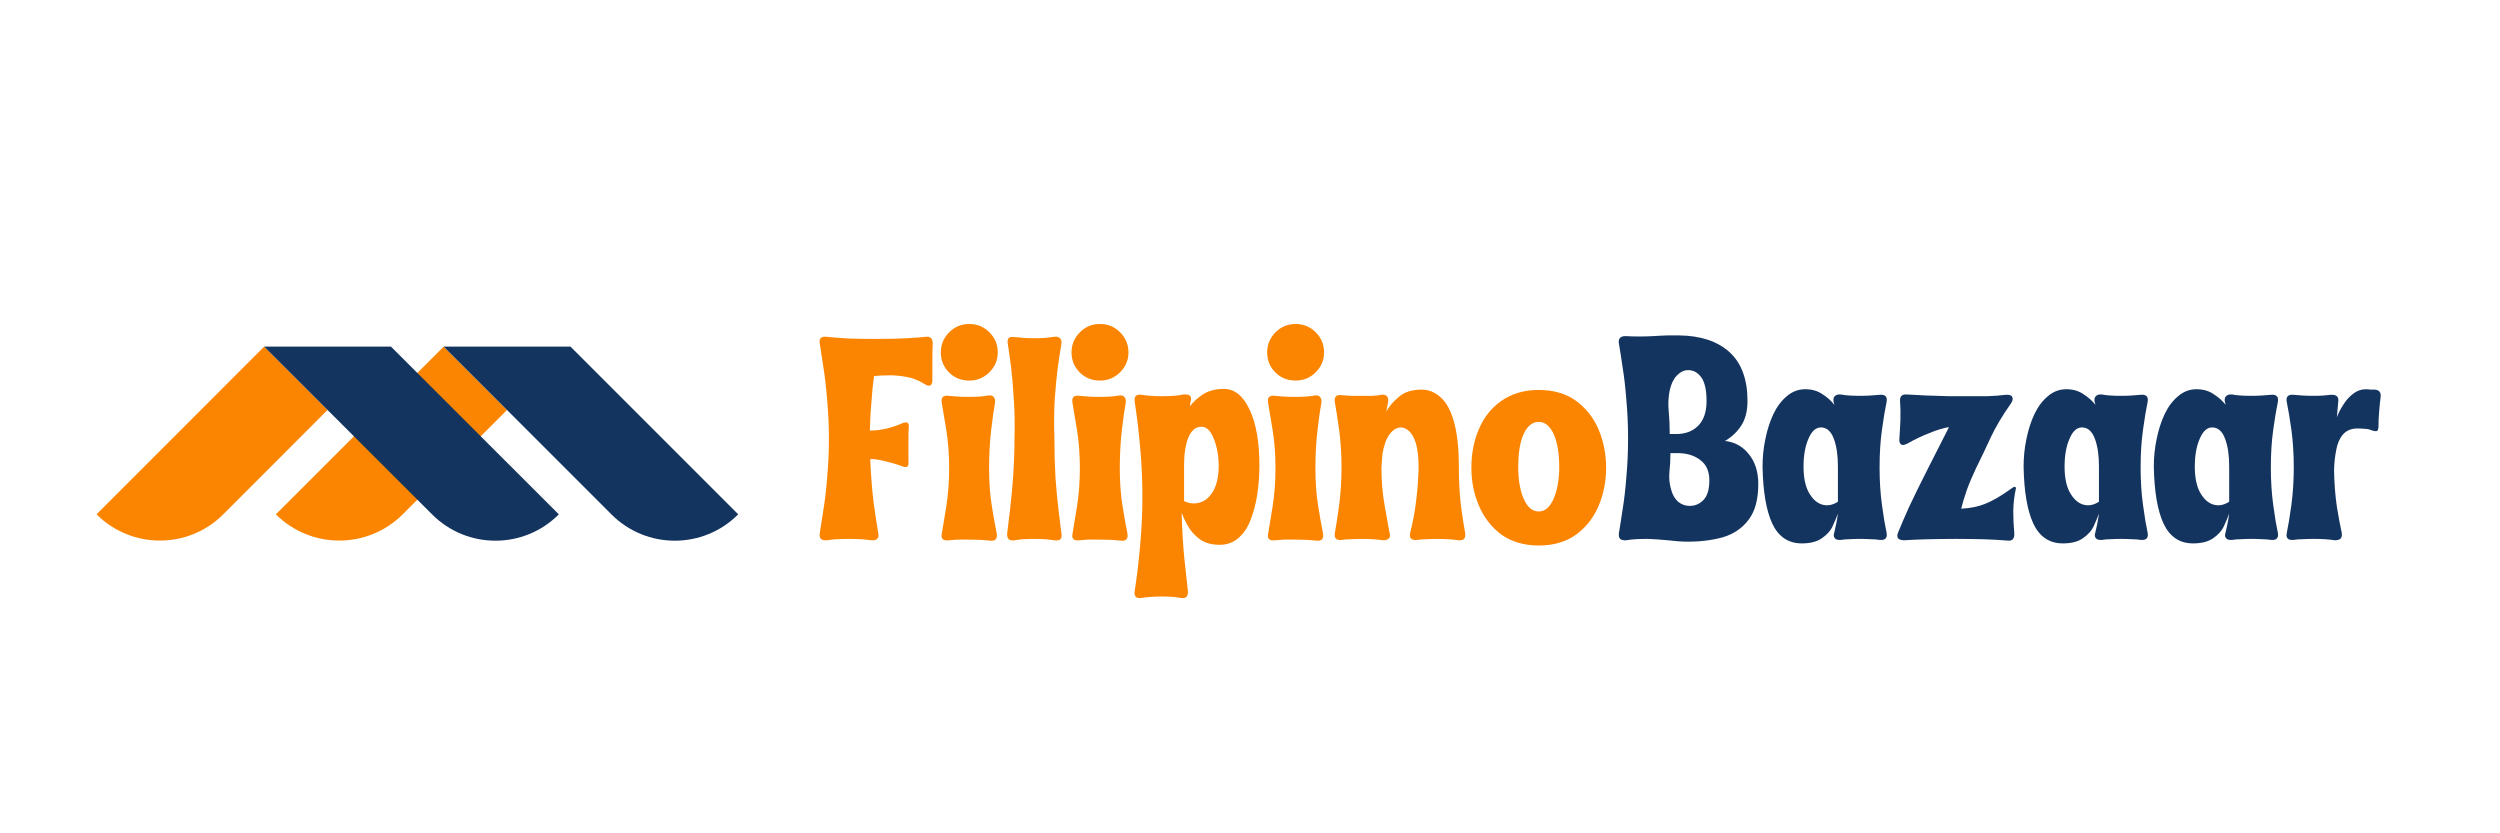
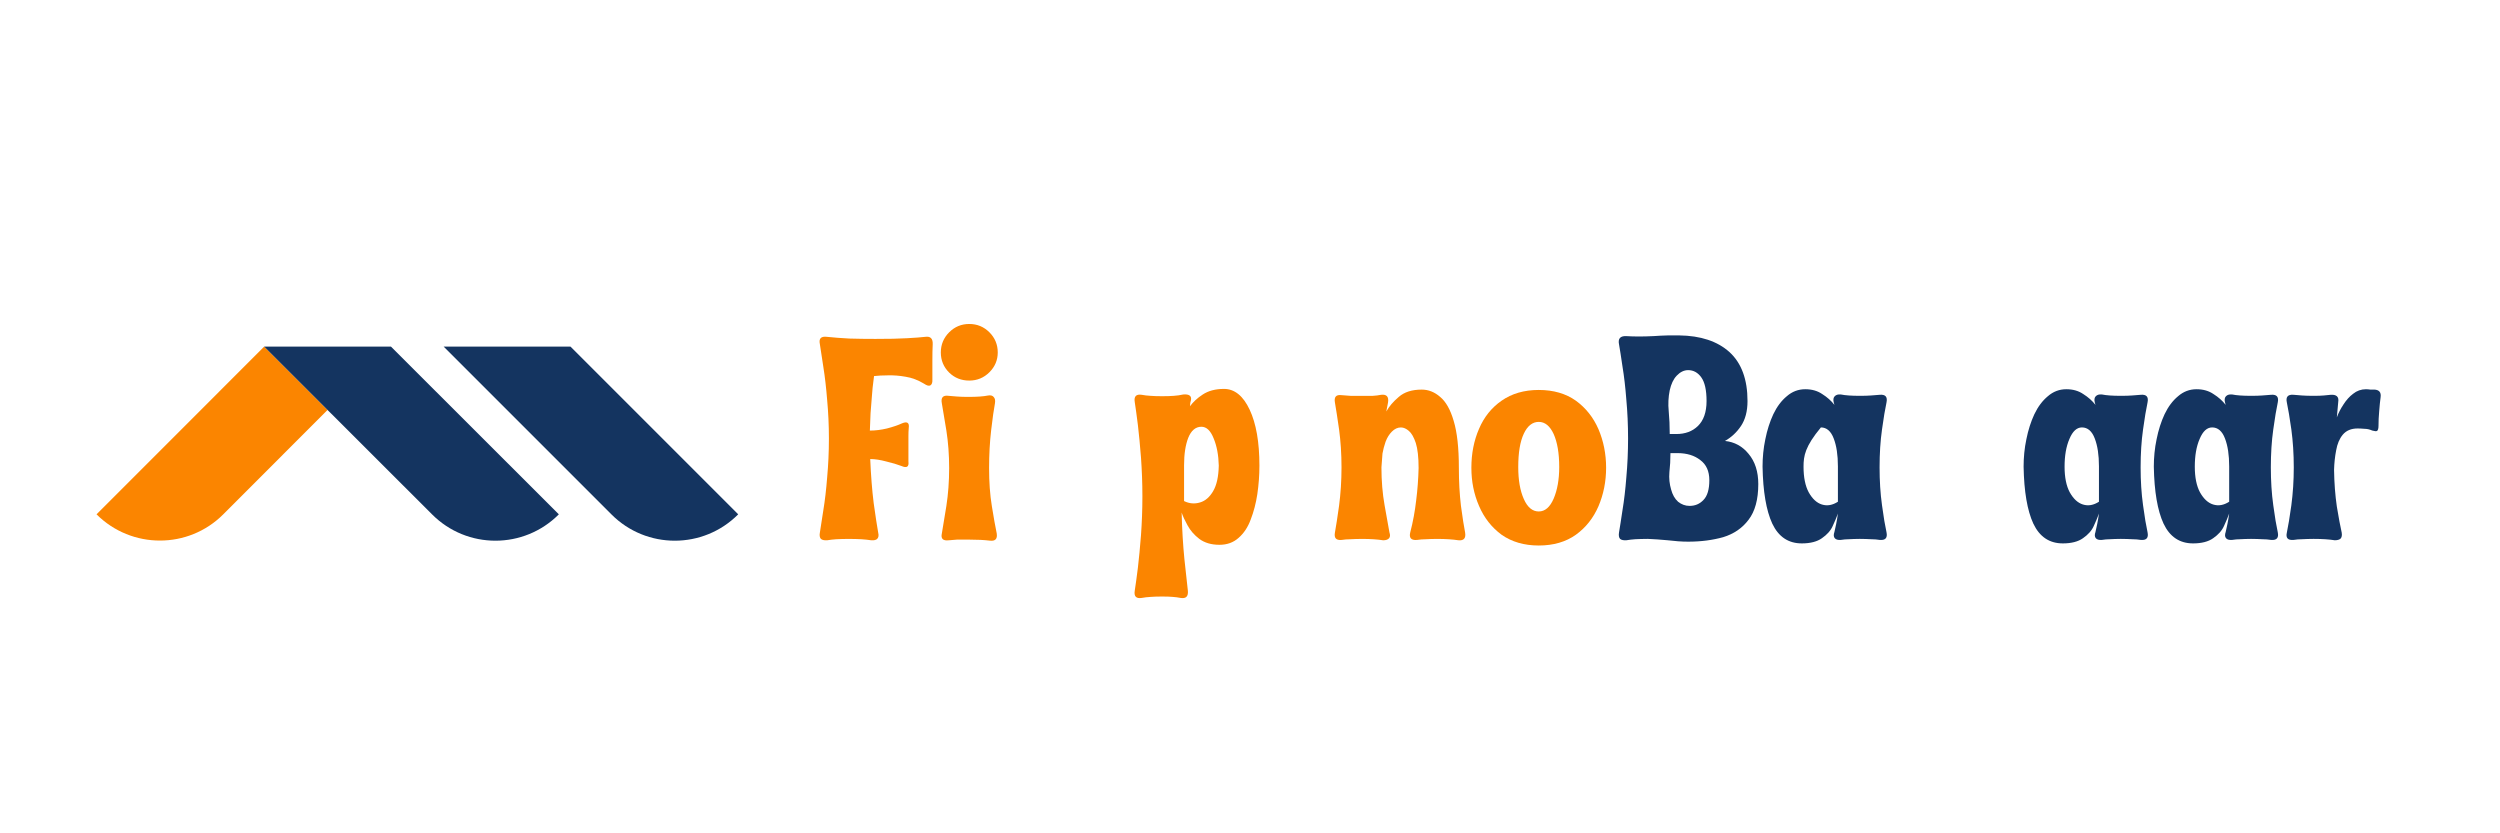
<svg xmlns="http://www.w3.org/2000/svg" width="150" viewBox="0 0 112.5 37.5" height="50" preserveAspectRatio="xMidYMid meet">
  <defs>
    <g />
    <clipPath id="2b7d155b4f">
-       <path d="M 12 15.586 L 23 15.586 L 23 24.742 L 12 24.742 Z M 12 15.586 " clip-rule="nonzero" />
-     </clipPath>
+       </clipPath>
    <clipPath id="e3e0e3cc60">
      <path d="M 19 15.586 L 33.371 15.586 L 33.371 24.742 L 19 24.742 Z M 19 15.586 " clip-rule="nonzero" />
    </clipPath>
    <clipPath id="54781001eb">
      <path d="M 4.152 15.586 L 15 15.586 L 15 24.742 L 4.152 24.742 Z M 4.152 15.586 " clip-rule="nonzero" />
    </clipPath>
    <clipPath id="19b8ca3493">
      <path d="M 11 15.586 L 26 15.586 L 26 24.742 L 11 24.742 Z M 11 15.586 " clip-rule="nonzero" />
    </clipPath>
  </defs>
  <g fill="#fb8500" fill-opacity="1">
    <g transform="translate(36.613, 24.282)">
      <g>
        <path d="M 2.594 0.031 C 2.457 0.008 2.312 -0.004 2.156 -0.016 C 2 -0.023 1.805 -0.031 1.578 -0.031 C 1.359 -0.031 1.172 -0.023 1.016 -0.016 C 0.867 -0.004 0.734 0.008 0.609 0.031 C 0.484 0.039 0.391 0.02 0.328 -0.031 C 0.273 -0.094 0.258 -0.188 0.281 -0.312 C 0.32 -0.562 0.375 -0.898 0.438 -1.328 C 0.508 -1.754 0.566 -2.242 0.609 -2.797 C 0.66 -3.359 0.688 -3.941 0.688 -4.547 C 0.688 -5.148 0.66 -5.727 0.609 -6.281 C 0.566 -6.832 0.508 -7.328 0.438 -7.766 C 0.375 -8.203 0.32 -8.547 0.281 -8.797 C 0.227 -9.047 0.332 -9.156 0.594 -9.125 C 0.895 -9.094 1.234 -9.066 1.609 -9.047 C 1.992 -9.035 2.383 -9.031 2.781 -9.031 C 3.363 -9.031 3.836 -9.039 4.203 -9.062 C 4.566 -9.082 4.844 -9.102 5.031 -9.125 C 5.258 -9.156 5.367 -9.047 5.359 -8.797 C 5.348 -8.578 5.344 -8.332 5.344 -8.062 C 5.344 -7.789 5.344 -7.504 5.344 -7.203 C 5.352 -7.066 5.32 -6.977 5.25 -6.938 C 5.188 -6.906 5.094 -6.93 4.969 -7.016 C 4.695 -7.18 4.422 -7.285 4.141 -7.328 C 3.859 -7.379 3.594 -7.398 3.344 -7.391 C 3.102 -7.391 2.895 -7.379 2.719 -7.359 C 2.719 -7.359 2.707 -7.273 2.688 -7.109 C 2.664 -6.953 2.645 -6.742 2.625 -6.484 C 2.602 -6.234 2.582 -5.969 2.562 -5.688 C 2.551 -5.406 2.539 -5.145 2.531 -4.906 C 2.781 -4.906 3.035 -4.938 3.297 -5 C 3.566 -5.07 3.797 -5.148 3.984 -5.234 C 4.211 -5.328 4.312 -5.258 4.281 -5.031 C 4.27 -4.906 4.266 -4.781 4.266 -4.656 C 4.266 -4.531 4.266 -4.398 4.266 -4.266 C 4.266 -4.141 4.266 -4.016 4.266 -3.891 C 4.266 -3.766 4.266 -3.641 4.266 -3.516 C 4.297 -3.273 4.191 -3.207 3.953 -3.312 C 3.766 -3.383 3.535 -3.453 3.266 -3.516 C 3.004 -3.586 2.766 -3.625 2.547 -3.625 C 2.578 -2.895 2.629 -2.234 2.703 -1.641 C 2.785 -1.055 2.852 -0.613 2.906 -0.312 C 2.938 -0.188 2.922 -0.094 2.859 -0.031 C 2.805 0.02 2.719 0.039 2.594 0.031 Z M 2.594 0.031 " />
      </g>
    </g>
  </g>
  <g fill="#fb8500" fill-opacity="1">
    <g transform="translate(42.118, 24.282)">
      <g>
        <path d="M 1.5 -7.156 C 1.145 -7.156 0.844 -7.273 0.594 -7.516 C 0.344 -7.766 0.219 -8.066 0.219 -8.422 C 0.219 -8.773 0.344 -9.078 0.594 -9.328 C 0.844 -9.578 1.145 -9.703 1.5 -9.703 C 1.852 -9.703 2.156 -9.578 2.406 -9.328 C 2.656 -9.078 2.781 -8.773 2.781 -8.422 C 2.781 -8.078 2.656 -7.781 2.406 -7.531 C 2.156 -7.281 1.852 -7.156 1.5 -7.156 Z M 2.422 0.047 C 2.172 0.016 1.852 0 1.469 0 C 1.27 0 1.098 0 0.953 0 C 0.816 0.008 0.691 0.02 0.578 0.031 C 0.316 0.062 0.211 -0.039 0.266 -0.281 C 0.316 -0.582 0.383 -0.992 0.469 -1.516 C 0.551 -2.047 0.594 -2.613 0.594 -3.219 C 0.594 -3.82 0.551 -4.383 0.469 -4.906 C 0.383 -5.438 0.316 -5.844 0.266 -6.125 C 0.211 -6.395 0.316 -6.508 0.578 -6.469 C 0.691 -6.457 0.816 -6.445 0.953 -6.438 C 1.098 -6.426 1.27 -6.422 1.469 -6.422 C 1.844 -6.422 2.133 -6.441 2.344 -6.484 C 2.457 -6.504 2.539 -6.484 2.594 -6.422 C 2.656 -6.359 2.676 -6.266 2.656 -6.141 C 2.602 -5.859 2.547 -5.453 2.484 -4.922 C 2.422 -4.391 2.391 -3.82 2.391 -3.219 C 2.391 -2.594 2.43 -2.02 2.516 -1.5 C 2.598 -0.988 2.672 -0.582 2.734 -0.281 C 2.773 -0.031 2.672 0.078 2.422 0.047 Z M 2.422 0.047 " />
      </g>
    </g>
  </g>
  <g fill="#fb8500" fill-opacity="1">
    <g transform="translate(45.105, 24.282)">
      <g>
-         <path d="M 0.562 0.031 C 0.312 0.07 0.195 -0.035 0.219 -0.297 C 0.25 -0.547 0.289 -0.883 0.344 -1.312 C 0.395 -1.75 0.441 -2.242 0.484 -2.797 C 0.523 -3.359 0.547 -3.941 0.547 -4.547 C 0.566 -5.18 0.555 -5.773 0.516 -6.328 C 0.484 -6.879 0.441 -7.363 0.391 -7.781 C 0.336 -8.207 0.289 -8.539 0.25 -8.781 C 0.195 -9.051 0.301 -9.16 0.562 -9.109 C 0.676 -9.109 0.797 -9.098 0.922 -9.078 C 1.055 -9.066 1.223 -9.062 1.422 -9.062 C 1.629 -9.062 1.801 -9.066 1.938 -9.078 C 2.07 -9.098 2.203 -9.113 2.328 -9.125 C 2.441 -9.145 2.531 -9.125 2.594 -9.062 C 2.656 -9 2.676 -8.91 2.656 -8.797 C 2.613 -8.547 2.562 -8.207 2.5 -7.781 C 2.445 -7.363 2.398 -6.879 2.359 -6.328 C 2.328 -5.773 2.32 -5.18 2.344 -4.547 C 2.344 -3.941 2.359 -3.359 2.391 -2.797 C 2.43 -2.242 2.477 -1.75 2.531 -1.312 C 2.582 -0.883 2.625 -0.547 2.656 -0.297 C 2.707 -0.035 2.602 0.07 2.344 0.031 C 2.207 0.008 2.07 -0.004 1.938 -0.016 C 1.801 -0.023 1.629 -0.031 1.422 -0.031 C 1.223 -0.031 1.055 -0.023 0.922 -0.016 C 0.797 -0.004 0.676 0.008 0.562 0.031 Z M 0.562 0.031 " />
-       </g>
+         </g>
    </g>
  </g>
  <g fill="#fb8500" fill-opacity="1">
    <g transform="translate(48, 24.282)">
      <g>
-         <path d="M 1.5 -7.156 C 1.145 -7.156 0.844 -7.273 0.594 -7.516 C 0.344 -7.766 0.219 -8.066 0.219 -8.422 C 0.219 -8.773 0.344 -9.078 0.594 -9.328 C 0.844 -9.578 1.145 -9.703 1.5 -9.703 C 1.852 -9.703 2.156 -9.578 2.406 -9.328 C 2.656 -9.078 2.781 -8.773 2.781 -8.422 C 2.781 -8.078 2.656 -7.781 2.406 -7.531 C 2.156 -7.281 1.852 -7.156 1.5 -7.156 Z M 2.422 0.047 C 2.172 0.016 1.852 0 1.469 0 C 1.27 0 1.098 0 0.953 0 C 0.816 0.008 0.691 0.02 0.578 0.031 C 0.316 0.062 0.211 -0.039 0.266 -0.281 C 0.316 -0.582 0.383 -0.992 0.469 -1.516 C 0.551 -2.047 0.594 -2.613 0.594 -3.219 C 0.594 -3.82 0.551 -4.383 0.469 -4.906 C 0.383 -5.438 0.316 -5.844 0.266 -6.125 C 0.211 -6.395 0.316 -6.508 0.578 -6.469 C 0.691 -6.457 0.816 -6.445 0.953 -6.438 C 1.098 -6.426 1.27 -6.422 1.469 -6.422 C 1.844 -6.422 2.133 -6.441 2.344 -6.484 C 2.457 -6.504 2.539 -6.484 2.594 -6.422 C 2.656 -6.359 2.676 -6.266 2.656 -6.141 C 2.602 -5.859 2.547 -5.453 2.484 -4.922 C 2.422 -4.391 2.391 -3.82 2.391 -3.219 C 2.391 -2.594 2.43 -2.02 2.516 -1.5 C 2.598 -0.988 2.672 -0.582 2.734 -0.281 C 2.773 -0.031 2.672 0.078 2.422 0.047 Z M 2.422 0.047 " />
-       </g>
+         </g>
    </g>
  </g>
  <g fill="#fb8500" fill-opacity="1">
    <g transform="translate(50.986, 24.282)">
      <g>
        <path d="M 0.391 2.625 C 0.141 2.664 0.035 2.555 0.078 2.297 C 0.117 2.047 0.164 1.703 0.219 1.266 C 0.27 0.836 0.316 0.348 0.359 -0.203 C 0.398 -0.754 0.422 -1.336 0.422 -1.953 C 0.422 -2.555 0.398 -3.133 0.359 -3.688 C 0.316 -4.238 0.27 -4.727 0.219 -5.156 C 0.164 -5.594 0.117 -5.938 0.078 -6.188 C 0.035 -6.445 0.141 -6.555 0.391 -6.516 C 0.516 -6.492 0.648 -6.477 0.797 -6.469 C 0.941 -6.457 1.113 -6.453 1.312 -6.453 C 1.508 -6.453 1.68 -6.457 1.828 -6.469 C 1.973 -6.477 2.117 -6.5 2.266 -6.531 C 2.523 -6.551 2.641 -6.469 2.609 -6.281 C 2.586 -6.219 2.57 -6.125 2.562 -6 C 2.707 -6.195 2.898 -6.375 3.141 -6.531 C 3.391 -6.695 3.707 -6.781 4.094 -6.781 C 4.57 -6.781 4.957 -6.469 5.25 -5.844 C 5.539 -5.227 5.688 -4.391 5.688 -3.328 C 5.688 -2.898 5.656 -2.473 5.594 -2.047 C 5.531 -1.629 5.43 -1.25 5.297 -0.906 C 5.172 -0.562 4.988 -0.285 4.75 -0.078 C 4.52 0.129 4.234 0.234 3.891 0.234 C 3.523 0.234 3.223 0.145 2.984 -0.031 C 2.754 -0.207 2.578 -0.41 2.453 -0.641 C 2.328 -0.867 2.238 -1.062 2.188 -1.219 C 2.207 -0.445 2.25 0.25 2.312 0.875 C 2.383 1.508 2.438 1.988 2.469 2.312 C 2.488 2.562 2.379 2.664 2.141 2.625 C 2.023 2.602 1.906 2.586 1.781 2.578 C 1.664 2.566 1.508 2.562 1.312 2.562 C 1.113 2.562 0.941 2.566 0.797 2.578 C 0.648 2.586 0.516 2.602 0.391 2.625 Z M 2.297 -3.344 L 2.297 -1.734 C 2.535 -1.617 2.773 -1.598 3.016 -1.672 C 3.254 -1.742 3.453 -1.914 3.609 -2.188 C 3.766 -2.457 3.848 -2.836 3.859 -3.328 C 3.848 -3.805 3.77 -4.219 3.625 -4.562 C 3.488 -4.906 3.305 -5.078 3.078 -5.078 C 2.816 -5.078 2.617 -4.91 2.484 -4.578 C 2.359 -4.254 2.297 -3.844 2.297 -3.344 Z M 2.297 -3.344 " />
      </g>
    </g>
  </g>
  <g fill="#fb8500" fill-opacity="1">
    <g transform="translate(56.803, 24.282)">
      <g>
-         <path d="M 1.5 -7.156 C 1.145 -7.156 0.844 -7.273 0.594 -7.516 C 0.344 -7.766 0.219 -8.066 0.219 -8.422 C 0.219 -8.773 0.344 -9.078 0.594 -9.328 C 0.844 -9.578 1.145 -9.703 1.5 -9.703 C 1.852 -9.703 2.156 -9.578 2.406 -9.328 C 2.656 -9.078 2.781 -8.773 2.781 -8.422 C 2.781 -8.078 2.656 -7.781 2.406 -7.531 C 2.156 -7.281 1.852 -7.156 1.5 -7.156 Z M 2.422 0.047 C 2.172 0.016 1.852 0 1.469 0 C 1.27 0 1.098 0 0.953 0 C 0.816 0.008 0.691 0.02 0.578 0.031 C 0.316 0.062 0.211 -0.039 0.266 -0.281 C 0.316 -0.582 0.383 -0.992 0.469 -1.516 C 0.551 -2.047 0.594 -2.613 0.594 -3.219 C 0.594 -3.82 0.551 -4.383 0.469 -4.906 C 0.383 -5.438 0.316 -5.844 0.266 -6.125 C 0.211 -6.395 0.316 -6.508 0.578 -6.469 C 0.691 -6.457 0.816 -6.445 0.953 -6.438 C 1.098 -6.426 1.27 -6.422 1.469 -6.422 C 1.844 -6.422 2.133 -6.441 2.344 -6.484 C 2.457 -6.504 2.539 -6.484 2.594 -6.422 C 2.656 -6.359 2.676 -6.266 2.656 -6.141 C 2.602 -5.859 2.547 -5.453 2.484 -4.922 C 2.422 -4.391 2.391 -3.82 2.391 -3.219 C 2.391 -2.594 2.43 -2.02 2.516 -1.5 C 2.598 -0.988 2.672 -0.582 2.734 -0.281 C 2.773 -0.031 2.672 0.078 2.422 0.047 Z M 2.422 0.047 " />
-       </g>
+         </g>
    </g>
  </g>
  <g fill="#fb8500" fill-opacity="1">
    <g transform="translate(59.79, 24.282)">
      <g>
        <path d="M 2.453 0.031 C 2.203 -0.008 1.883 -0.031 1.5 -0.031 C 1.301 -0.031 1.129 -0.023 0.984 -0.016 C 0.836 -0.016 0.703 -0.004 0.578 0.016 C 0.336 0.035 0.238 -0.07 0.281 -0.312 C 0.332 -0.594 0.395 -1 0.469 -1.531 C 0.539 -2.07 0.578 -2.645 0.578 -3.25 C 0.578 -3.863 0.539 -4.43 0.469 -4.953 C 0.395 -5.473 0.332 -5.879 0.281 -6.172 C 0.238 -6.422 0.336 -6.531 0.578 -6.5 C 0.703 -6.488 0.836 -6.477 0.984 -6.469 C 1.129 -6.469 1.301 -6.469 1.5 -6.469 C 1.695 -6.469 1.859 -6.469 1.984 -6.469 C 2.117 -6.477 2.242 -6.492 2.359 -6.516 C 2.609 -6.547 2.711 -6.43 2.672 -6.172 L 2.594 -5.766 C 2.719 -5.992 2.906 -6.211 3.156 -6.422 C 3.406 -6.641 3.75 -6.75 4.188 -6.75 C 4.488 -6.75 4.766 -6.641 5.016 -6.422 C 5.273 -6.211 5.477 -5.852 5.625 -5.344 C 5.781 -4.832 5.859 -4.125 5.859 -3.219 C 5.859 -2.613 5.891 -2.047 5.953 -1.516 C 6.023 -0.992 6.086 -0.594 6.141 -0.312 C 6.18 -0.062 6.082 0.051 5.844 0.031 C 5.594 -0.008 5.27 -0.031 4.875 -0.031 C 4.676 -0.031 4.508 -0.023 4.375 -0.016 C 4.238 -0.016 4.102 -0.004 3.969 0.016 C 3.707 0.035 3.609 -0.078 3.672 -0.328 C 3.797 -0.805 3.883 -1.285 3.938 -1.766 C 4 -2.254 4.035 -2.738 4.047 -3.219 C 4.047 -3.707 4.004 -4.082 3.922 -4.344 C 3.836 -4.602 3.734 -4.785 3.609 -4.891 C 3.492 -4.992 3.375 -5.047 3.25 -5.047 C 3.102 -5.047 2.969 -4.984 2.844 -4.859 C 2.727 -4.742 2.633 -4.594 2.562 -4.406 C 2.5 -4.227 2.453 -4.051 2.422 -3.875 L 2.375 -3.25 C 2.375 -2.645 2.422 -2.078 2.516 -1.547 C 2.609 -1.016 2.68 -0.609 2.734 -0.328 C 2.773 -0.211 2.77 -0.125 2.719 -0.062 C 2.664 0 2.578 0.031 2.453 0.031 Z M 2.453 0.031 " />
      </g>
    </g>
  </g>
  <g fill="#fb8500" fill-opacity="1">
    <g transform="translate(66.087, 24.282)">
      <g>
        <path d="M 3.156 0.266 C 2.5 0.266 1.941 0.102 1.484 -0.219 C 1.035 -0.551 0.695 -0.984 0.469 -1.516 C 0.238 -2.047 0.125 -2.617 0.125 -3.234 C 0.125 -3.867 0.238 -4.453 0.469 -4.984 C 0.695 -5.516 1.035 -5.938 1.484 -6.25 C 1.941 -6.57 2.5 -6.734 3.156 -6.734 C 3.82 -6.734 4.379 -6.57 4.828 -6.25 C 5.273 -5.926 5.613 -5.5 5.844 -4.969 C 6.07 -4.438 6.188 -3.859 6.188 -3.234 C 6.188 -2.609 6.07 -2.031 5.844 -1.5 C 5.613 -0.969 5.273 -0.539 4.828 -0.219 C 4.379 0.102 3.82 0.266 3.156 0.266 Z M 3.156 -1.266 C 3.438 -1.266 3.66 -1.457 3.828 -1.844 C 3.992 -2.227 4.078 -2.703 4.078 -3.266 C 4.078 -3.891 3.992 -4.383 3.828 -4.75 C 3.66 -5.113 3.438 -5.297 3.156 -5.297 C 2.875 -5.297 2.648 -5.117 2.484 -4.766 C 2.316 -4.41 2.234 -3.91 2.234 -3.266 C 2.234 -2.68 2.316 -2.203 2.484 -1.828 C 2.648 -1.453 2.875 -1.266 3.156 -1.266 Z M 3.156 -1.266 " />
      </g>
    </g>
  </g>
  <g fill="#fb8500" fill-opacity="1">
    <g transform="translate(72.4, 24.282)">
      <g />
    </g>
  </g>
  <g fill="#143460" fill-opacity="1">
    <g transform="translate(72.654, 24.281)">
      <g>
        <path d="M 3.312 0.094 C 3.02 0.094 2.711 0.07 2.391 0.031 C 2.066 0 1.77 -0.02 1.5 -0.031 C 1.281 -0.031 1.094 -0.023 0.938 -0.016 C 0.789 -0.004 0.656 0.008 0.531 0.031 C 0.406 0.039 0.312 0.02 0.25 -0.031 C 0.195 -0.094 0.18 -0.191 0.203 -0.328 C 0.242 -0.566 0.297 -0.898 0.359 -1.328 C 0.43 -1.754 0.488 -2.242 0.531 -2.797 C 0.582 -3.359 0.609 -3.941 0.609 -4.547 C 0.609 -5.16 0.582 -5.742 0.531 -6.297 C 0.488 -6.859 0.43 -7.352 0.359 -7.781 C 0.297 -8.219 0.242 -8.551 0.203 -8.781 C 0.148 -9.039 0.254 -9.164 0.516 -9.156 C 0.879 -9.133 1.289 -9.133 1.75 -9.156 C 2.207 -9.188 2.594 -9.195 2.906 -9.188 C 3.875 -9.176 4.629 -8.926 5.172 -8.438 C 5.711 -7.945 5.984 -7.211 5.984 -6.234 C 5.984 -5.773 5.883 -5.398 5.688 -5.109 C 5.5 -4.828 5.258 -4.602 4.969 -4.438 C 5.395 -4.395 5.75 -4.203 6.031 -3.859 C 6.32 -3.516 6.469 -3.062 6.469 -2.5 C 6.469 -1.801 6.32 -1.266 6.031 -0.891 C 5.75 -0.516 5.367 -0.254 4.891 -0.109 C 4.422 0.023 3.895 0.094 3.312 0.094 Z M 2.484 -4.75 L 2.781 -4.75 C 3.176 -4.75 3.5 -4.867 3.75 -5.109 C 4.008 -5.359 4.141 -5.734 4.141 -6.234 C 4.141 -6.723 4.062 -7.078 3.906 -7.297 C 3.75 -7.516 3.551 -7.625 3.312 -7.625 C 3.125 -7.625 2.953 -7.539 2.797 -7.375 C 2.648 -7.219 2.547 -7 2.484 -6.719 C 2.422 -6.414 2.406 -6.102 2.438 -5.781 C 2.469 -5.457 2.484 -5.113 2.484 -4.75 Z M 3.375 -1.516 C 3.625 -1.516 3.832 -1.602 4 -1.781 C 4.176 -1.957 4.266 -2.254 4.266 -2.672 C 4.266 -3.078 4.129 -3.379 3.859 -3.578 C 3.598 -3.785 3.254 -3.891 2.828 -3.891 L 2.516 -3.891 C 2.516 -3.586 2.5 -3.301 2.469 -3.031 C 2.445 -2.758 2.473 -2.5 2.547 -2.25 C 2.609 -2.02 2.711 -1.836 2.859 -1.703 C 3.016 -1.578 3.188 -1.516 3.375 -1.516 Z M 3.375 -1.516 " />
      </g>
    </g>
  </g>
  <g fill="#143460" fill-opacity="1">
    <g transform="translate(79.19, 24.281)">
      <g>
-         <path d="M 1.891 0.172 C 1.285 0.172 0.844 -0.125 0.562 -0.719 C 0.289 -1.312 0.145 -2.164 0.125 -3.281 C 0.125 -3.695 0.164 -4.109 0.25 -4.516 C 0.332 -4.93 0.453 -5.305 0.609 -5.641 C 0.773 -5.984 0.977 -6.254 1.219 -6.453 C 1.457 -6.66 1.734 -6.766 2.047 -6.766 C 2.348 -6.766 2.602 -6.691 2.812 -6.547 C 3.031 -6.41 3.211 -6.25 3.359 -6.062 L 3.328 -6.172 C 3.297 -6.297 3.312 -6.391 3.375 -6.453 C 3.438 -6.516 3.523 -6.539 3.641 -6.531 C 3.848 -6.488 4.133 -6.469 4.5 -6.469 C 4.695 -6.469 4.863 -6.473 5 -6.484 C 5.145 -6.492 5.281 -6.504 5.406 -6.516 C 5.656 -6.535 5.754 -6.422 5.703 -6.172 C 5.641 -5.879 5.57 -5.473 5.5 -4.953 C 5.426 -4.43 5.391 -3.863 5.391 -3.25 C 5.391 -2.645 5.426 -2.078 5.5 -1.547 C 5.57 -1.016 5.641 -0.609 5.703 -0.328 C 5.754 -0.078 5.656 0.035 5.406 0.016 C 5.281 -0.004 5.145 -0.016 5 -0.016 C 4.863 -0.023 4.695 -0.031 4.5 -0.031 C 4.312 -0.031 4.148 -0.023 4.016 -0.016 C 3.891 -0.016 3.766 -0.004 3.641 0.016 C 3.516 0.023 3.426 0 3.375 -0.062 C 3.32 -0.125 3.316 -0.219 3.359 -0.344 C 3.379 -0.445 3.406 -0.566 3.438 -0.703 C 3.469 -0.848 3.492 -1.004 3.516 -1.172 C 3.461 -1.016 3.383 -0.828 3.281 -0.609 C 3.188 -0.398 3.023 -0.219 2.797 -0.062 C 2.578 0.094 2.273 0.172 1.891 0.172 Z M 3.516 -1.703 L 3.516 -3.297 C 3.516 -3.805 3.453 -4.223 3.328 -4.547 C 3.203 -4.879 3.008 -5.047 2.75 -5.047 C 2.52 -5.047 2.332 -4.875 2.188 -4.531 C 2.039 -4.188 1.969 -3.77 1.969 -3.281 C 1.969 -2.801 2.047 -2.414 2.203 -2.125 C 2.367 -1.832 2.566 -1.648 2.797 -1.578 C 3.035 -1.504 3.273 -1.547 3.516 -1.703 Z M 3.516 -1.703 " />
+         <path d="M 1.891 0.172 C 1.285 0.172 0.844 -0.125 0.562 -0.719 C 0.289 -1.312 0.145 -2.164 0.125 -3.281 C 0.125 -3.695 0.164 -4.109 0.25 -4.516 C 0.332 -4.93 0.453 -5.305 0.609 -5.641 C 0.773 -5.984 0.977 -6.254 1.219 -6.453 C 1.457 -6.66 1.734 -6.766 2.047 -6.766 C 2.348 -6.766 2.602 -6.691 2.812 -6.547 C 3.031 -6.41 3.211 -6.25 3.359 -6.062 L 3.328 -6.172 C 3.297 -6.297 3.312 -6.391 3.375 -6.453 C 3.438 -6.516 3.523 -6.539 3.641 -6.531 C 3.848 -6.488 4.133 -6.469 4.5 -6.469 C 4.695 -6.469 4.863 -6.473 5 -6.484 C 5.145 -6.492 5.281 -6.504 5.406 -6.516 C 5.656 -6.535 5.754 -6.422 5.703 -6.172 C 5.641 -5.879 5.57 -5.473 5.5 -4.953 C 5.426 -4.43 5.391 -3.863 5.391 -3.25 C 5.391 -2.645 5.426 -2.078 5.5 -1.547 C 5.57 -1.016 5.641 -0.609 5.703 -0.328 C 5.754 -0.078 5.656 0.035 5.406 0.016 C 5.281 -0.004 5.145 -0.016 5 -0.016 C 4.863 -0.023 4.695 -0.031 4.5 -0.031 C 4.312 -0.031 4.148 -0.023 4.016 -0.016 C 3.891 -0.016 3.766 -0.004 3.641 0.016 C 3.516 0.023 3.426 0 3.375 -0.062 C 3.32 -0.125 3.316 -0.219 3.359 -0.344 C 3.379 -0.445 3.406 -0.566 3.438 -0.703 C 3.469 -0.848 3.492 -1.004 3.516 -1.172 C 3.461 -1.016 3.383 -0.828 3.281 -0.609 C 3.188 -0.398 3.023 -0.219 2.797 -0.062 C 2.578 0.094 2.273 0.172 1.891 0.172 Z M 3.516 -1.703 L 3.516 -3.297 C 3.516 -3.805 3.453 -4.223 3.328 -4.547 C 3.203 -4.879 3.008 -5.047 2.75 -5.047 C 2.039 -4.188 1.969 -3.77 1.969 -3.281 C 1.969 -2.801 2.047 -2.414 2.203 -2.125 C 2.367 -1.832 2.566 -1.648 2.797 -1.578 C 3.035 -1.504 3.273 -1.547 3.516 -1.703 Z M 3.516 -1.703 " />
      </g>
    </g>
  </g>
  <g fill="#143460" fill-opacity="1">
    <g transform="translate(85.05, 24.281)">
      <g>
-         <path d="M 5.312 0.047 C 4.945 0.016 4.566 -0.004 4.172 -0.016 C 3.785 -0.023 3.391 -0.031 2.984 -0.031 L 2.969 -0.031 C 2.57 -0.031 2.164 -0.023 1.75 -0.016 C 1.332 -0.004 0.961 0.008 0.641 0.031 C 0.504 0.031 0.41 0 0.359 -0.062 C 0.316 -0.133 0.32 -0.227 0.375 -0.344 C 0.477 -0.602 0.641 -0.977 0.859 -1.469 C 1.086 -1.957 1.375 -2.539 1.719 -3.219 L 2.656 -5.062 C 2.395 -5.02 2.102 -4.93 1.781 -4.797 C 1.457 -4.672 1.129 -4.516 0.797 -4.328 C 0.66 -4.254 0.562 -4.238 0.5 -4.281 C 0.438 -4.32 0.41 -4.41 0.422 -4.547 C 0.441 -4.805 0.457 -5.086 0.469 -5.391 C 0.477 -5.691 0.473 -5.961 0.453 -6.203 C 0.43 -6.43 0.523 -6.539 0.734 -6.531 C 1.004 -6.52 1.301 -6.504 1.625 -6.484 C 1.957 -6.473 2.289 -6.461 2.625 -6.453 C 2.969 -6.453 3.281 -6.453 3.562 -6.453 C 3.832 -6.453 4.109 -6.453 4.391 -6.453 C 4.672 -6.461 4.945 -6.484 5.219 -6.516 C 5.375 -6.523 5.469 -6.492 5.5 -6.422 C 5.539 -6.348 5.523 -6.254 5.453 -6.141 C 5.055 -5.578 4.75 -5.062 4.531 -4.594 C 4.32 -4.133 4.102 -3.676 3.875 -3.219 C 3.707 -2.863 3.566 -2.531 3.453 -2.219 C 3.348 -1.914 3.266 -1.641 3.203 -1.391 C 3.617 -1.41 3.977 -1.484 4.281 -1.609 C 4.594 -1.734 4.941 -1.93 5.328 -2.203 C 5.484 -2.316 5.57 -2.375 5.594 -2.375 C 5.602 -2.375 5.617 -2.367 5.641 -2.359 C 5.672 -2.359 5.676 -2.32 5.656 -2.25 C 5.594 -1.969 5.555 -1.648 5.547 -1.297 C 5.547 -0.953 5.562 -0.613 5.594 -0.281 C 5.602 -0.039 5.508 0.066 5.312 0.047 Z M 5.312 0.047 " />
-       </g>
+         </g>
    </g>
  </g>
  <g fill="#143460" fill-opacity="1">
    <g transform="translate(90.937, 24.281)">
      <g>
        <path d="M 1.891 0.172 C 1.285 0.172 0.844 -0.125 0.562 -0.719 C 0.289 -1.312 0.145 -2.164 0.125 -3.281 C 0.125 -3.695 0.164 -4.109 0.25 -4.516 C 0.332 -4.93 0.453 -5.305 0.609 -5.641 C 0.773 -5.984 0.977 -6.254 1.219 -6.453 C 1.457 -6.66 1.734 -6.766 2.047 -6.766 C 2.348 -6.766 2.602 -6.691 2.812 -6.547 C 3.031 -6.41 3.211 -6.25 3.359 -6.062 L 3.328 -6.172 C 3.297 -6.297 3.312 -6.391 3.375 -6.453 C 3.438 -6.516 3.523 -6.539 3.641 -6.531 C 3.848 -6.488 4.133 -6.469 4.5 -6.469 C 4.695 -6.469 4.863 -6.473 5 -6.484 C 5.145 -6.492 5.281 -6.504 5.406 -6.516 C 5.656 -6.535 5.754 -6.422 5.703 -6.172 C 5.641 -5.879 5.57 -5.473 5.5 -4.953 C 5.426 -4.43 5.391 -3.863 5.391 -3.25 C 5.391 -2.645 5.426 -2.078 5.5 -1.547 C 5.57 -1.016 5.641 -0.609 5.703 -0.328 C 5.754 -0.078 5.656 0.035 5.406 0.016 C 5.281 -0.004 5.145 -0.016 5 -0.016 C 4.863 -0.023 4.695 -0.031 4.5 -0.031 C 4.312 -0.031 4.148 -0.023 4.016 -0.016 C 3.891 -0.016 3.766 -0.004 3.641 0.016 C 3.516 0.023 3.426 0 3.375 -0.062 C 3.32 -0.125 3.316 -0.219 3.359 -0.344 C 3.379 -0.445 3.406 -0.566 3.438 -0.703 C 3.469 -0.848 3.492 -1.004 3.516 -1.172 C 3.461 -1.016 3.383 -0.828 3.281 -0.609 C 3.188 -0.398 3.023 -0.219 2.797 -0.062 C 2.578 0.094 2.273 0.172 1.891 0.172 Z M 3.516 -1.703 L 3.516 -3.297 C 3.516 -3.805 3.453 -4.223 3.328 -4.547 C 3.203 -4.879 3.008 -5.047 2.75 -5.047 C 2.52 -5.047 2.332 -4.875 2.188 -4.531 C 2.039 -4.188 1.969 -3.77 1.969 -3.281 C 1.969 -2.801 2.047 -2.414 2.203 -2.125 C 2.367 -1.832 2.566 -1.648 2.797 -1.578 C 3.035 -1.504 3.273 -1.547 3.516 -1.703 Z M 3.516 -1.703 " />
      </g>
    </g>
  </g>
  <g fill="#143460" fill-opacity="1">
    <g transform="translate(96.797, 24.281)">
      <g>
        <path d="M 1.891 0.172 C 1.285 0.172 0.844 -0.125 0.562 -0.719 C 0.289 -1.312 0.145 -2.164 0.125 -3.281 C 0.125 -3.695 0.164 -4.109 0.25 -4.516 C 0.332 -4.93 0.453 -5.305 0.609 -5.641 C 0.773 -5.984 0.977 -6.254 1.219 -6.453 C 1.457 -6.66 1.734 -6.766 2.047 -6.766 C 2.348 -6.766 2.602 -6.691 2.812 -6.547 C 3.031 -6.41 3.211 -6.25 3.359 -6.062 L 3.328 -6.172 C 3.297 -6.297 3.312 -6.391 3.375 -6.453 C 3.438 -6.516 3.523 -6.539 3.641 -6.531 C 3.848 -6.488 4.133 -6.469 4.5 -6.469 C 4.695 -6.469 4.863 -6.473 5 -6.484 C 5.145 -6.492 5.281 -6.504 5.406 -6.516 C 5.656 -6.535 5.754 -6.422 5.703 -6.172 C 5.641 -5.879 5.57 -5.473 5.5 -4.953 C 5.426 -4.43 5.391 -3.863 5.391 -3.25 C 5.391 -2.645 5.426 -2.078 5.5 -1.547 C 5.57 -1.016 5.641 -0.609 5.703 -0.328 C 5.754 -0.078 5.656 0.035 5.406 0.016 C 5.281 -0.004 5.145 -0.016 5 -0.016 C 4.863 -0.023 4.695 -0.031 4.5 -0.031 C 4.312 -0.031 4.148 -0.023 4.016 -0.016 C 3.891 -0.016 3.766 -0.004 3.641 0.016 C 3.516 0.023 3.426 0 3.375 -0.062 C 3.32 -0.125 3.316 -0.219 3.359 -0.344 C 3.379 -0.445 3.406 -0.566 3.438 -0.703 C 3.469 -0.848 3.492 -1.004 3.516 -1.172 C 3.461 -1.016 3.383 -0.828 3.281 -0.609 C 3.188 -0.398 3.023 -0.219 2.797 -0.062 C 2.578 0.094 2.273 0.172 1.891 0.172 Z M 3.516 -1.703 L 3.516 -3.297 C 3.516 -3.805 3.453 -4.223 3.328 -4.547 C 3.203 -4.879 3.008 -5.047 2.75 -5.047 C 2.52 -5.047 2.332 -4.875 2.188 -4.531 C 2.039 -4.188 1.969 -3.77 1.969 -3.281 C 1.969 -2.801 2.047 -2.414 2.203 -2.125 C 2.367 -1.832 2.566 -1.648 2.797 -1.578 C 3.035 -1.504 3.273 -1.547 3.516 -1.703 Z M 3.516 -1.703 " />
      </g>
    </g>
  </g>
  <g fill="#143460" fill-opacity="1">
    <g transform="translate(102.658, 24.281)">
      <g>
        <path d="M 2.406 0.031 C 2.164 -0.008 1.848 -0.031 1.453 -0.031 C 1.254 -0.031 1.082 -0.023 0.938 -0.016 C 0.801 -0.016 0.672 -0.004 0.547 0.016 C 0.297 0.035 0.195 -0.07 0.25 -0.312 C 0.312 -0.602 0.379 -1.016 0.453 -1.547 C 0.523 -2.078 0.562 -2.645 0.562 -3.25 C 0.562 -3.863 0.523 -4.43 0.453 -4.953 C 0.379 -5.473 0.312 -5.879 0.25 -6.172 C 0.195 -6.422 0.297 -6.535 0.547 -6.516 C 0.672 -6.504 0.801 -6.492 0.938 -6.484 C 1.082 -6.473 1.254 -6.469 1.453 -6.469 C 1.648 -6.469 1.801 -6.473 1.906 -6.484 C 2.008 -6.492 2.117 -6.504 2.234 -6.516 C 2.348 -6.523 2.438 -6.504 2.5 -6.453 C 2.562 -6.398 2.582 -6.312 2.562 -6.188 L 2.5 -5.5 C 2.57 -5.695 2.672 -5.891 2.797 -6.078 C 2.922 -6.273 3.066 -6.438 3.234 -6.562 C 3.398 -6.695 3.594 -6.766 3.812 -6.766 C 3.875 -6.766 3.938 -6.758 4 -6.75 C 4.07 -6.75 4.133 -6.75 4.188 -6.75 C 4.406 -6.738 4.5 -6.625 4.469 -6.406 C 4.445 -6.238 4.426 -6.031 4.406 -5.781 C 4.383 -5.539 4.375 -5.32 4.375 -5.125 C 4.375 -5 4.352 -4.922 4.312 -4.891 C 4.281 -4.867 4.207 -4.875 4.094 -4.906 C 3.977 -4.957 3.863 -4.984 3.75 -4.984 C 3.645 -4.992 3.539 -5 3.438 -5 C 3.145 -5 2.922 -4.906 2.766 -4.719 C 2.617 -4.539 2.52 -4.305 2.469 -4.016 C 2.414 -3.734 2.383 -3.441 2.375 -3.141 C 2.383 -2.547 2.426 -1.992 2.5 -1.484 C 2.582 -0.984 2.656 -0.594 2.719 -0.312 C 2.738 -0.195 2.723 -0.109 2.672 -0.047 C 2.617 0.004 2.531 0.031 2.406 0.031 Z M 2.406 0.031 " />
      </g>
    </g>
  </g>
  <g clip-path="url(#2b7d155b4f)">
    <path fill="#fb8500" d="M 12.414 23.145 L 19.965 15.598 L 22.816 18.449 L 18.121 23.145 C 16.547 24.719 13.988 24.719 12.414 23.145 Z M 12.414 23.145 " fill-opacity="1" fill-rule="nonzero" />
  </g>
  <g clip-path="url(#e3e0e3cc60)">
    <path fill="#143460" d="M 27.512 23.145 L 19.965 15.598 L 25.672 15.598 L 33.219 23.145 C 31.645 24.727 29.086 24.727 27.512 23.145 Z M 27.512 23.145 " fill-opacity="1" fill-rule="nonzero" />
  </g>
  <g clip-path="url(#54781001eb)">
    <path fill="#fb8500" d="M 4.344 23.145 L 11.887 15.598 L 14.738 18.449 L 10.047 23.145 C 8.477 24.719 5.918 24.719 4.344 23.145 Z M 4.344 23.145 " fill-opacity="1" fill-rule="nonzero" />
  </g>
  <g clip-path="url(#19b8ca3493)">
    <path fill="#143460" d="M 19.441 23.145 L 11.887 15.598 L 17.594 15.598 L 25.148 23.145 C 23.574 24.727 21.016 24.727 19.441 23.145 Z M 19.441 23.145 " fill-opacity="1" fill-rule="nonzero" />
  </g>
</svg>